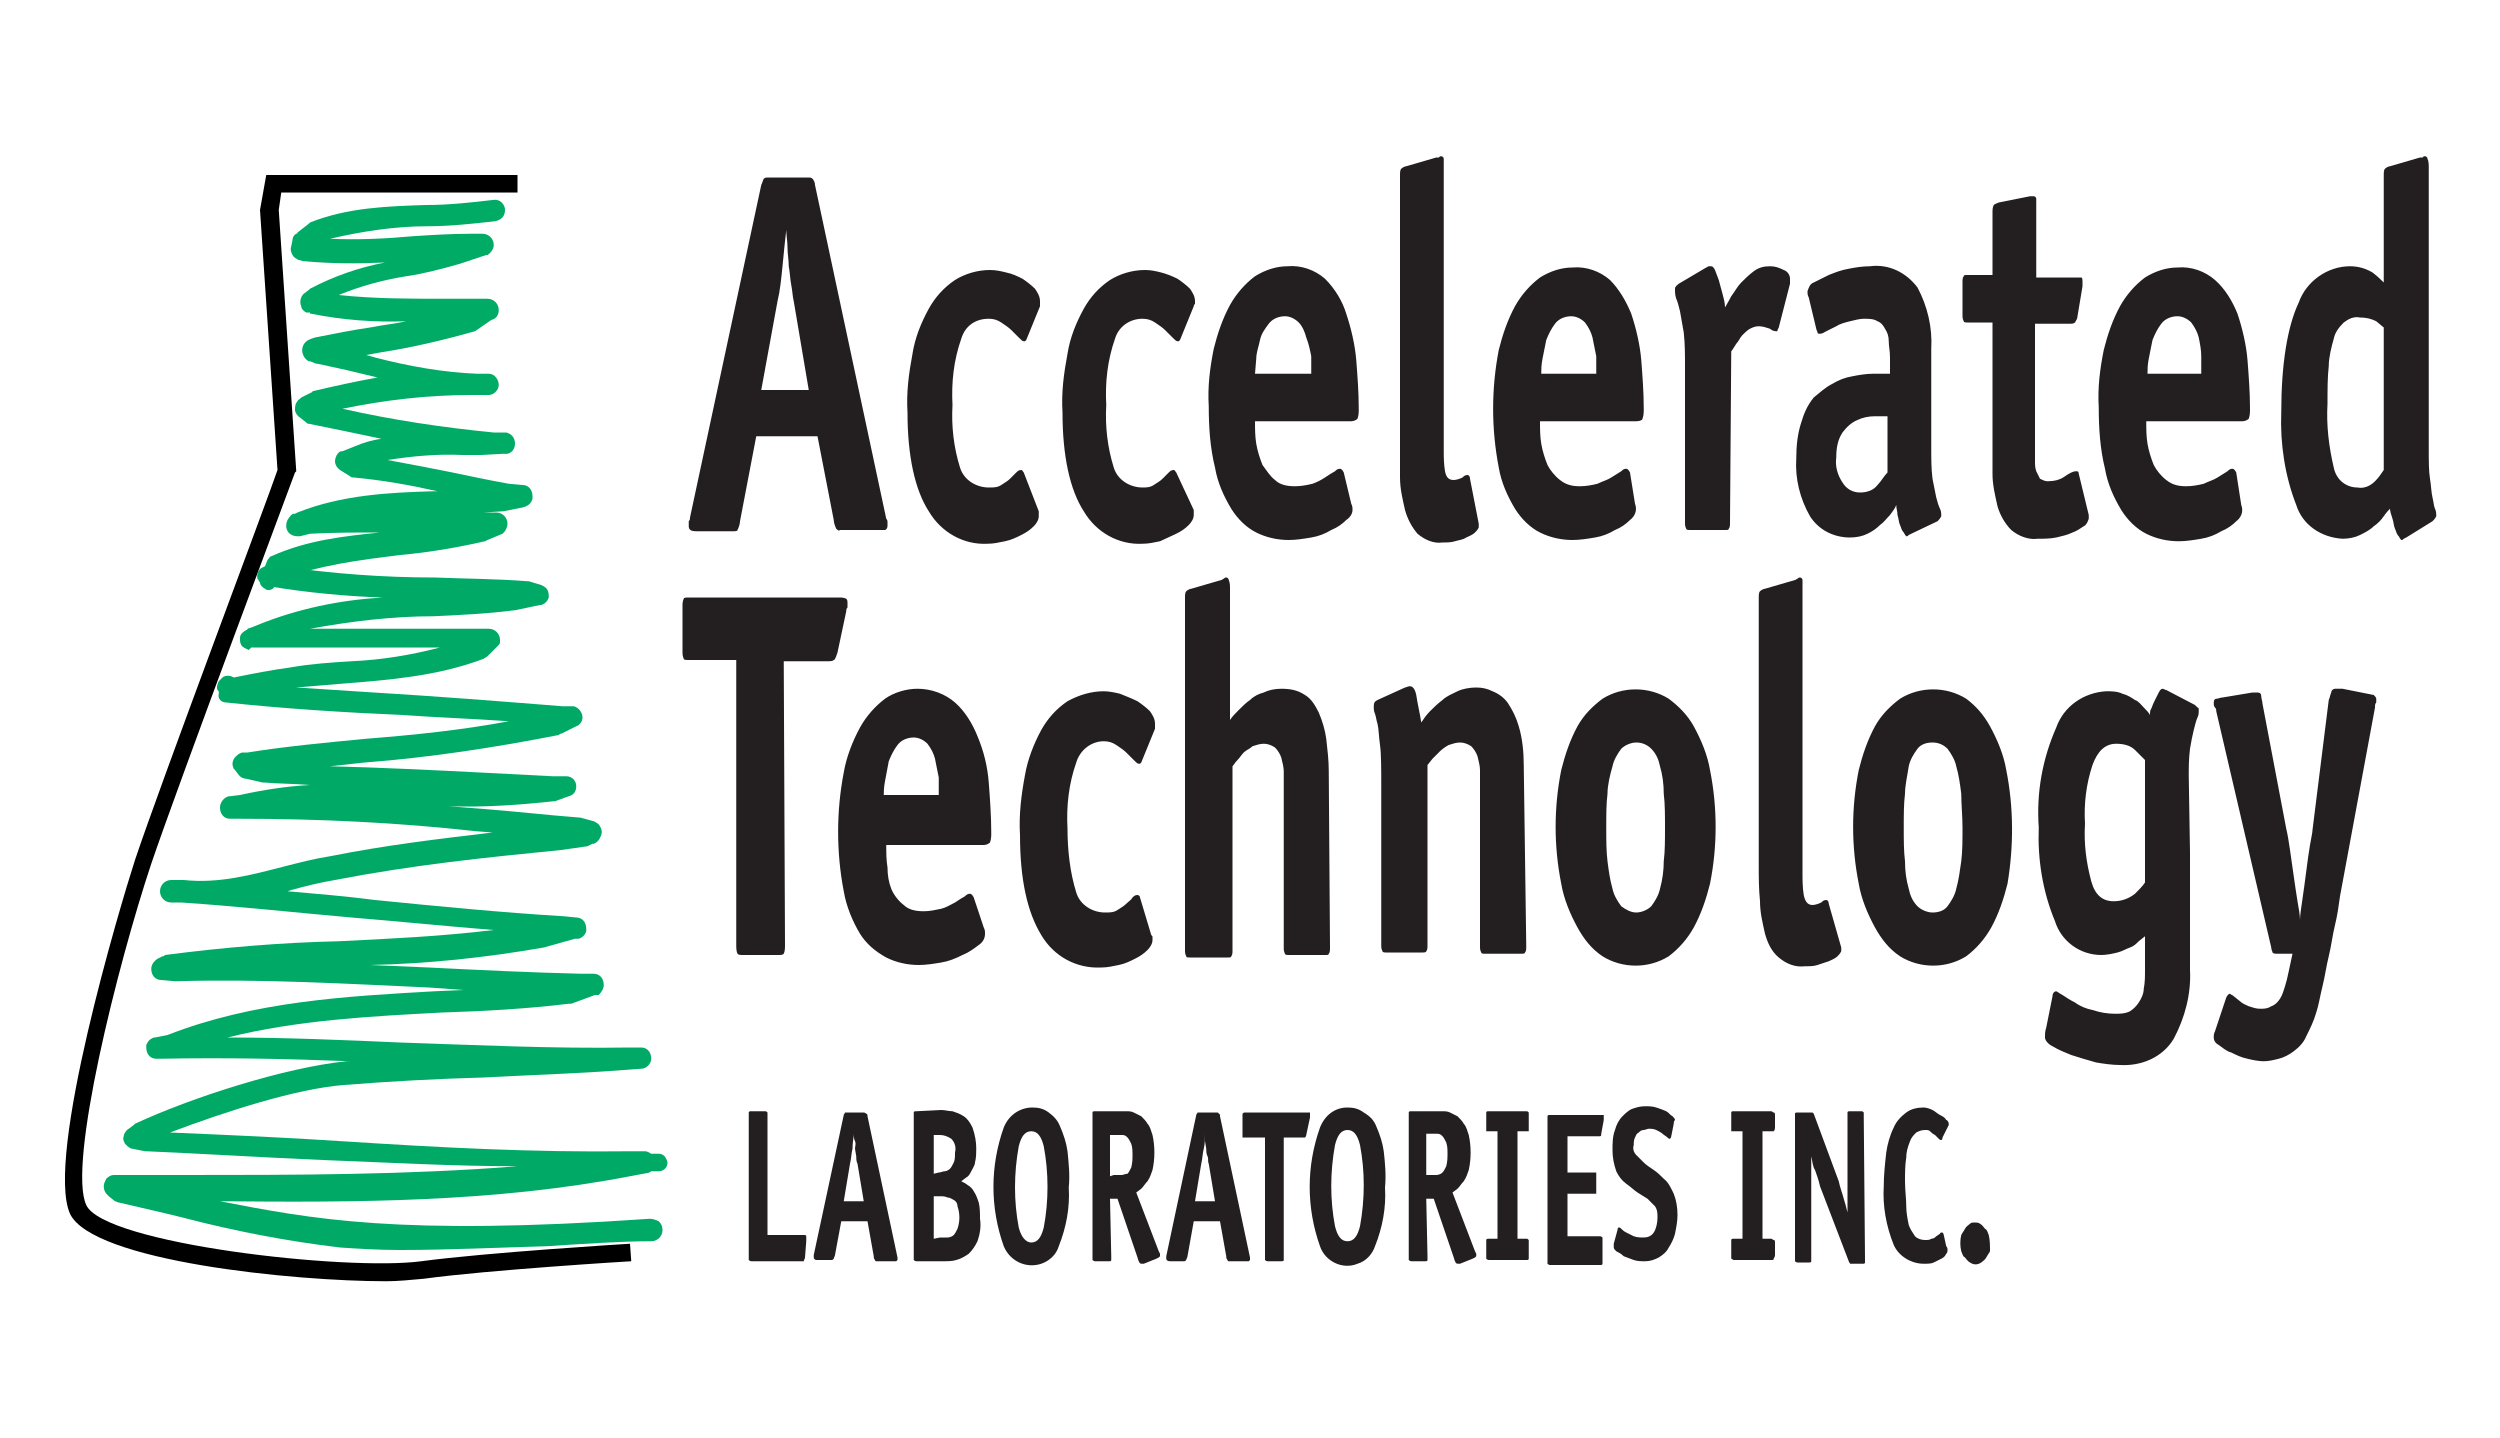
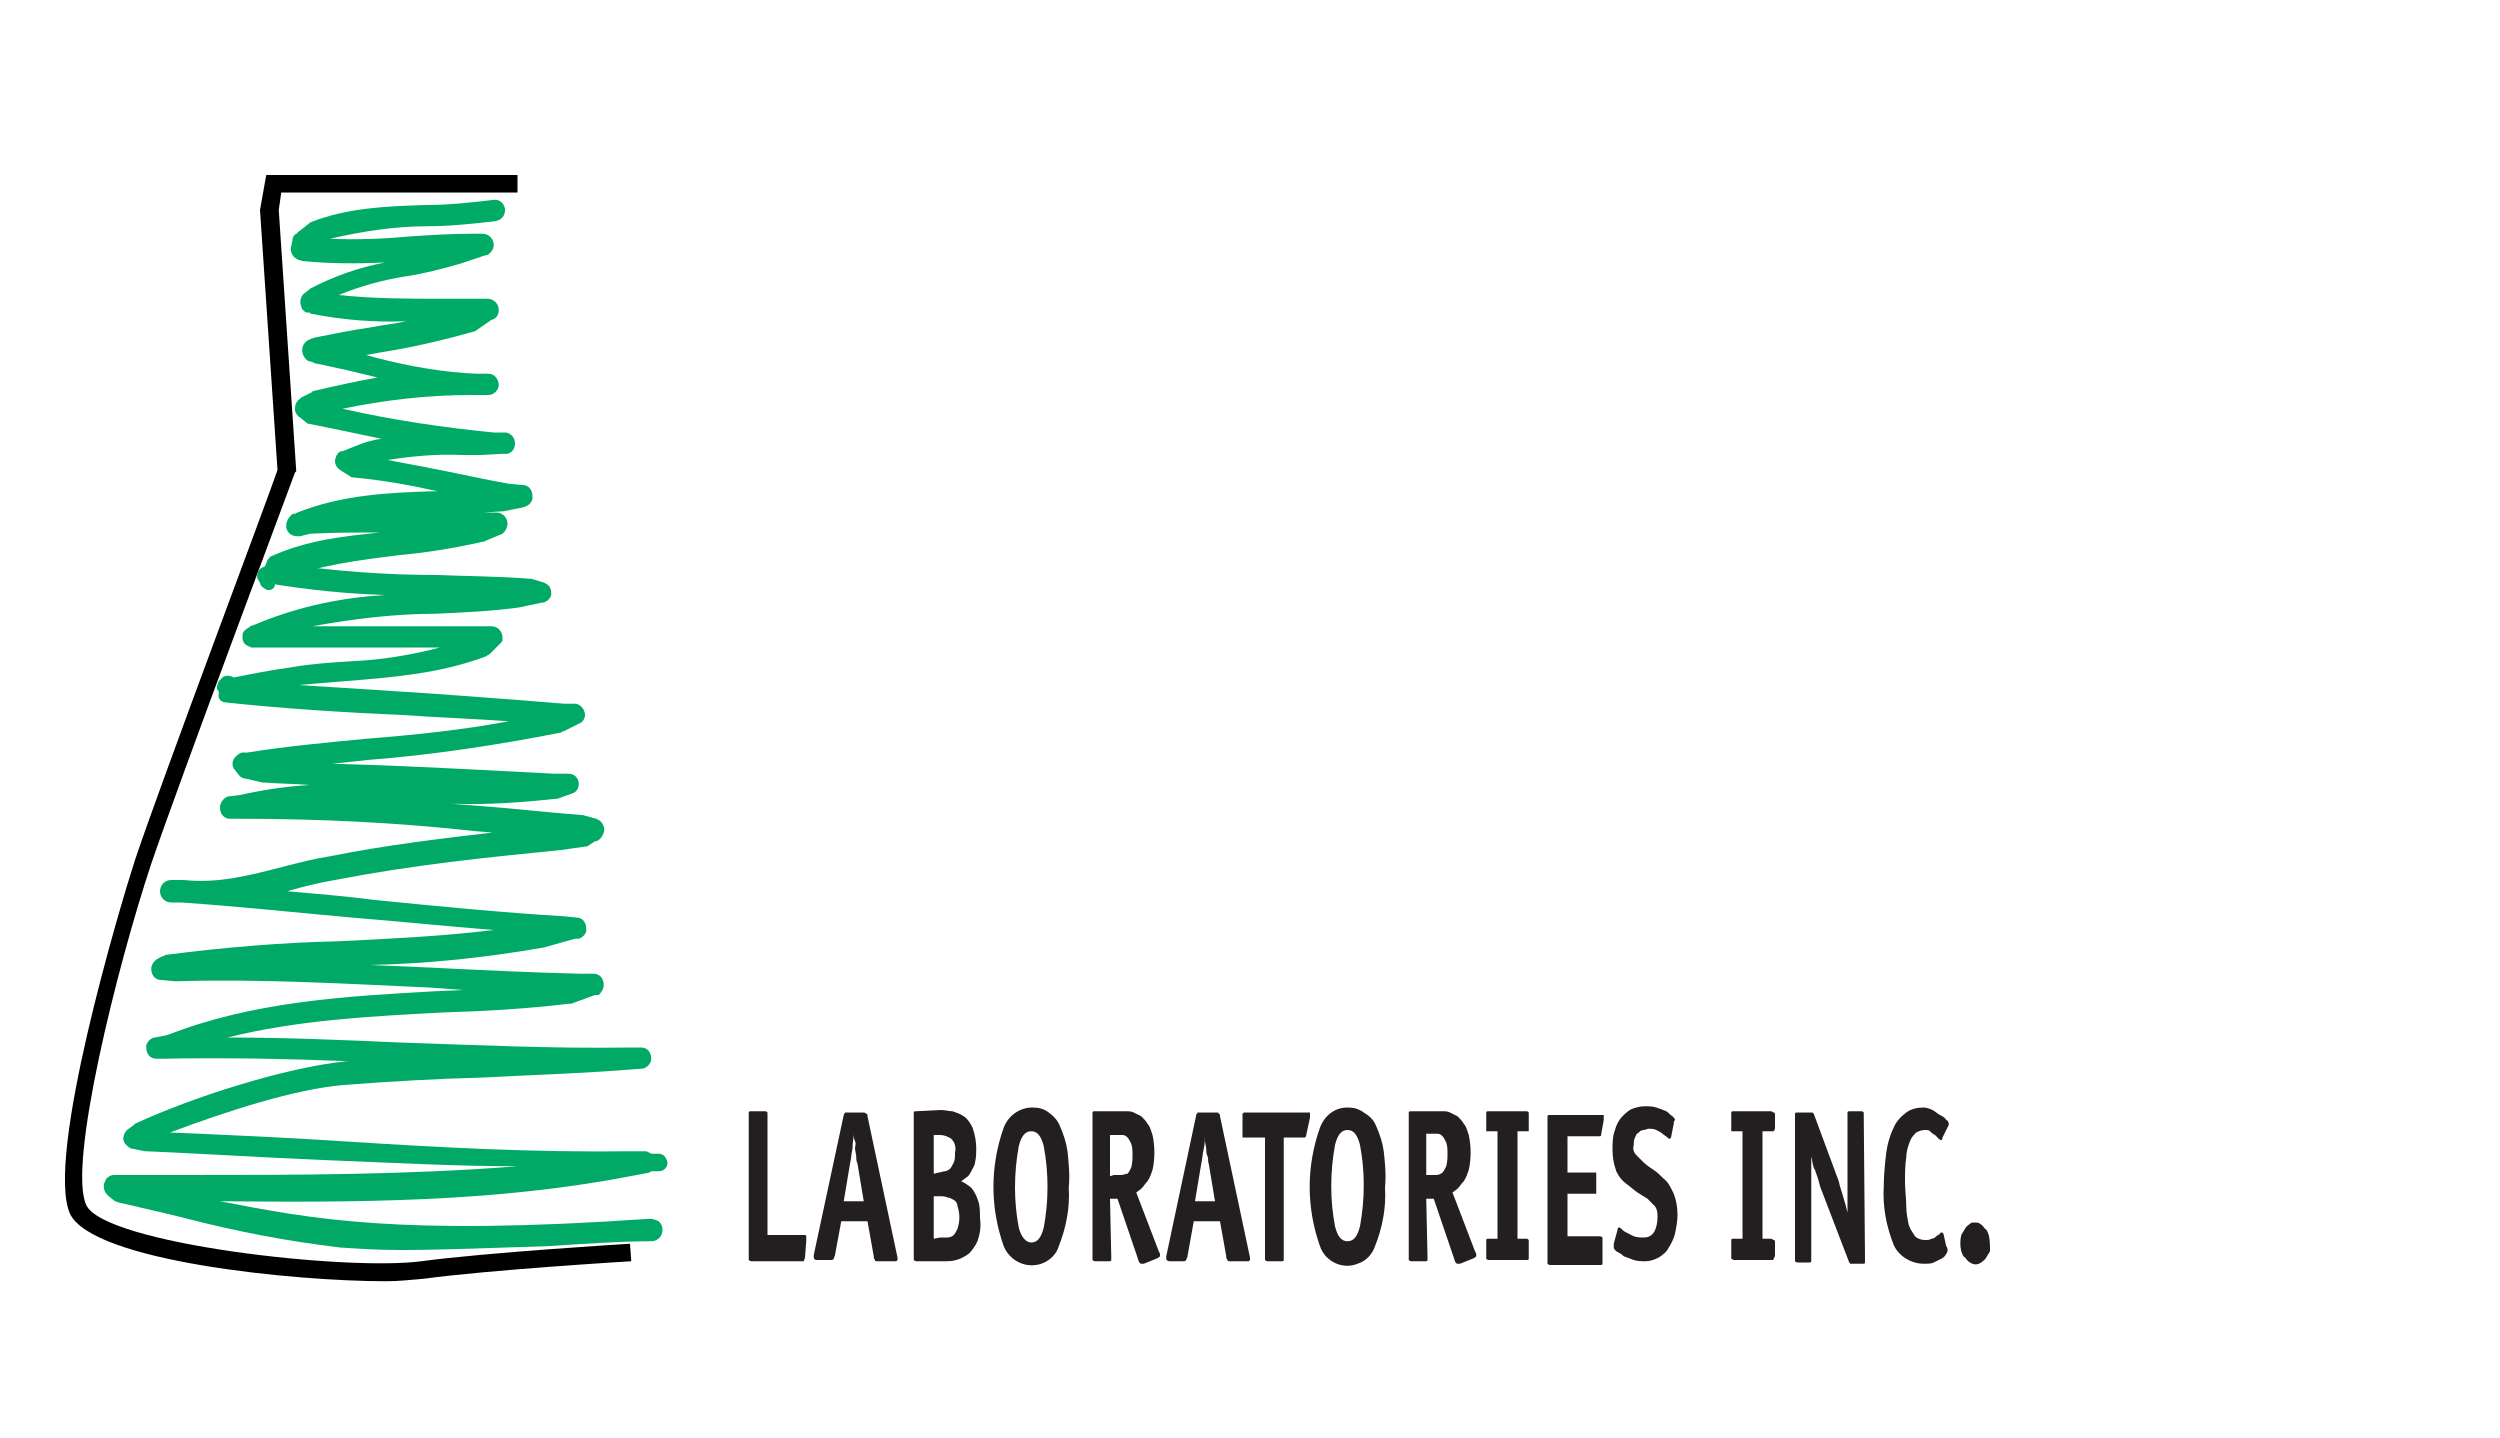
<svg xmlns="http://www.w3.org/2000/svg" version="1.1" id="Layer_1" x="0px" y="0px" viewBox="0 0 200 115" style="enable-background:new 0 0 200 115;" xml:space="preserve">
  <style type="text/css"> .st0{fill:#231F20;} .st1{fill:#00AB66;} .st2{fill:#00AA66;} </style>
  <g>
    <path d="M30.9,102.5c-7.4,0-23.5-1.6-25.3-5.4c-2-4.5,4-24.6,5.2-28.3c2-6,10.7-29.1,11.4-31.2l-1.4-20.8l0.5-2.8h20.1v1.4H22.5 l-0.2,1.4l1.4,20.9l-0.1,0.1c-0.1,0.3-9.4,25.1-11.5,31.3c-2.7,8.1-6.7,24.1-5.2,27.3c1.4,3.1,20.8,5.3,26.8,4.5 c5.2-0.7,16.6-1.4,16.7-1.4l0.1,1.4c-0.1,0-11.5,0.7-16.6,1.4C32.8,102.4,31.8,102.5,30.9,102.5" />
-     <path class="st0" d="M190.7,37.6c-0.2,0.3-0.4,0.6-0.7,0.9c-0.4,0.4-0.9,0.6-1.4,0.5c-0.9,0-1.7-0.6-1.9-1.6 c-0.4-1.7-0.6-3.4-0.5-5.1c0-1.1,0-2.2,0.1-3c0-0.7,0.2-1.5,0.4-2.2c0.1-0.5,0.4-0.9,0.8-1.3c0.4-0.3,0.8-0.5,1.3-0.4 c0.5,0,0.9,0.1,1.3,0.3l0.6,0.5V37.6z M194.6,41.7c0.1-0.1,0.2-0.2,0.3-0.4c0-0.2,0-0.4-0.1-0.6c-0.1-0.2-0.1-0.5-0.2-0.9 c-0.1-0.4-0.1-0.9-0.2-1.5c-0.1-0.6-0.1-1.4-0.1-2.4V13.4c0-0.2,0-0.5-0.1-0.7c0-0.1-0.1-0.2-0.2-0.2c-0.1,0-0.1,0-0.2,0.1h-0.2 l-2.4,0.7c-0.1,0-0.3,0.1-0.4,0.2c-0.1,0.1-0.1,0.3-0.1,0.6v8.5c-0.2-0.2-0.5-0.5-0.9-0.8c-0.5-0.3-1.1-0.5-1.8-0.5 c-1.8,0-3.5,1.2-4.1,2.9c-0.9,1.9-1.4,4.9-1.4,8.8c-0.1,2.5,0.3,5.1,1.2,7.4c0.5,1.6,2,2.6,3.7,2.7c0.5,0,1-0.1,1.4-0.3 c0.4-0.2,0.8-0.4,1.1-0.7c0.3-0.2,0.6-0.5,0.8-0.8c0.2-0.3,0.4-0.5,0.5-0.6c0,0.2,0.1,0.5,0.2,0.8s0.1,0.6,0.2,0.8 c0.1,0.2,0.1,0.4,0.3,0.6c0.1,0.2,0.2,0.3,0.2,0.3c0.1,0,0.1,0,0.2-0.1l0.2-0.1L194.6,41.7z M178.9,37.8c-0.1-0.2-0.2-0.3-0.3-0.3 c-0.2,0-0.3,0.1-0.4,0.2l-0.8,0.5c-0.3,0.2-0.7,0.3-1.1,0.5c-0.4,0.1-0.9,0.2-1.4,0.2c-0.6,0-1.1-0.1-1.6-0.5 c-0.4-0.3-0.8-0.8-1-1.2c-0.2-0.5-0.4-1.1-0.5-1.7c-0.1-0.6-0.1-1.2-0.1-1.8h7.7c0.2,0,0.4-0.1,0.5-0.2c0.1-0.3,0.1-0.5,0.1-0.8 c0-1.3-0.1-2.6-0.2-3.9c-0.1-1.2-0.4-2.5-0.8-3.7c-0.4-1-1-2-1.8-2.7c-0.8-0.7-1.9-1.1-3-1c-0.9,0-1.8,0.3-2.6,0.8 c-0.8,0.6-1.5,1.4-2,2.3c-0.6,1.1-1,2.3-1.3,3.5c-0.3,1.5-0.5,3-0.4,4.6c0,1.6,0.1,3.3,0.5,4.9c0.2,1.2,0.7,2.3,1.3,3.3 c0.5,0.8,1.2,1.5,2,1.9c0.8,0.4,1.7,0.6,2.6,0.6c0.6,0,1.2-0.1,1.8-0.2c0.6-0.1,1.1-0.3,1.6-0.6c0.5-0.2,0.9-0.5,1.2-0.8 c0.4-0.3,0.6-0.8,0.4-1.3L178.9,37.8z M171.8,29.9c0-0.3,0-0.7,0.1-1.2c0.1-0.5,0.2-1,0.3-1.5c0.2-0.5,0.4-0.9,0.7-1.3 c0.3-0.4,0.8-0.6,1.3-0.6c0.4,0,0.8,0.2,1.1,0.5c0.3,0.4,0.5,0.8,0.6,1.2c0.1,0.5,0.2,1,0.2,1.5c0,0.5,0,1,0,1.4H171.8z M166.3,37.9c0-0.2-0.1-0.2-0.2-0.2c-0.3,0-0.6,0.2-0.9,0.4c-0.4,0.3-0.9,0.4-1.4,0.4c-0.2,0-0.4-0.1-0.6-0.2 c-0.1-0.2-0.2-0.4-0.3-0.6c-0.1-0.3-0.1-0.5-0.1-0.8c0-0.3,0-0.6,0-1v-10h2.8c0.1,0,0.3,0,0.4-0.1c0.1-0.2,0.2-0.3,0.2-0.5l0.4-2.4 c0-0.1,0-0.2,0-0.3c0-0.2,0-0.4-0.1-0.4c-0.1,0-0.2,0-0.3,0h-3.3v-5.8c0-0.2,0-0.4,0-0.5c0-0.1-0.1-0.2-0.2-0.2c-0.1,0-0.2,0-0.2,0 h-0.1l-2.5,0.5c-0.2,0.1-0.3,0.1-0.4,0.2c-0.1,0.2-0.1,0.4-0.1,0.5V22h-2c-0.2,0-0.3,0-0.3,0.1c-0.1,0.1-0.1,0.3-0.1,0.4v2.7 c0,0.2,0,0.3,0.1,0.5c0,0.1,0.2,0.1,0.3,0.1h2v9.3c0,1,0,1.9,0,2.8c0,0.9,0.2,1.7,0.4,2.6c0.2,0.7,0.6,1.4,1.1,1.9 c0.6,0.5,1.4,0.8,2.1,0.7c0.5,0,1,0,1.5-0.1c0.4-0.1,0.9-0.2,1.3-0.4c0.3-0.1,0.6-0.3,0.9-0.5c0.2-0.1,0.3-0.3,0.4-0.6v-0.1 c0,0,0-0.1,0-0.2L166.3,37.9z M155,41.7c0.1-0.1,0.2-0.2,0.3-0.4c0-0.2,0-0.4-0.1-0.6c-0.1-0.2-0.2-0.5-0.3-0.9 c-0.1-0.5-0.2-1-0.3-1.5c-0.1-0.8-0.1-1.6-0.1-2.4v-8c0.1-1.7-0.3-3.4-1.1-4.9c-0.9-1.2-2.3-1.9-3.8-1.7c-0.6,0-1.2,0.1-1.7,0.2 c-0.6,0.1-1.1,0.3-1.6,0.5c-0.4,0.2-0.8,0.4-1.2,0.6c-0.3,0.1-0.4,0.4-0.5,0.7c0,0.2,0,0.3,0.1,0.5l0.6,2.5c0,0.1,0.1,0.2,0.1,0.3 c0,0.1,0.1,0.1,0.2,0.1c0.2,0,0.3-0.1,0.5-0.2l0.8-0.4c0.3-0.2,0.7-0.3,1.1-0.4c0.4-0.1,0.8-0.2,1.1-0.2c0.4,0,0.8,0,1.1,0.2 c0.3,0.1,0.5,0.4,0.6,0.6c0.2,0.3,0.3,0.6,0.3,1c0,0.4,0.1,0.8,0.1,1.3v1.3h-1.4c-0.5,0-1.1,0.1-1.6,0.2c-0.6,0.1-1.1,0.3-1.6,0.6 c-0.6,0.3-1,0.7-1.5,1.1c-0.5,0.6-0.8,1.3-1,2c-0.3,0.9-0.4,1.9-0.4,2.9c-0.1,1.6,0.3,3.2,1.1,4.6c0.7,1.1,1.9,1.7,3.2,1.7 c0.5,0,1-0.1,1.4-0.3c0.4-0.2,0.7-0.4,1-0.7c0.3-0.2,0.5-0.5,0.8-0.8c0.2-0.3,0.4-0.5,0.5-0.8c0,0.3,0.1,0.5,0.1,0.8 c0.1,0.3,0.1,0.6,0.2,0.8c0.1,0.2,0.1,0.4,0.3,0.6c0.1,0.2,0.2,0.3,0.2,0.3c0.1,0,0.1,0,0.2-0.1l0.2-0.1L155,41.7z M151,37.8 c-0.3,0.3-0.5,0.7-0.8,1c-0.3,0.4-0.8,0.6-1.4,0.6c-0.6,0-1.1-0.3-1.4-0.8c-0.4-0.6-0.6-1.3-0.5-2c0-0.7,0.1-1.4,0.5-2 c0.3-0.4,0.7-0.8,1.2-1c0.4-0.2,0.9-0.3,1.4-0.3h1V37.8z M138.5,28.1c0.1-0.1,0.2-0.3,0.4-0.6c0.2-0.2,0.3-0.5,0.5-0.7 c0.2-0.2,0.4-0.4,0.6-0.5c0.2-0.1,0.4-0.2,0.7-0.2c0.3,0,0.6,0.1,0.9,0.2c0.1,0.1,0.3,0.2,0.5,0.2c0.1,0,0.1,0,0.1-0.1l0.1-0.2 l0.9-3.5c0-0.1,0-0.3,0-0.4c0-0.3-0.2-0.6-0.5-0.7c-0.4-0.2-0.7-0.3-1.1-0.3c-0.5,0-0.9,0.1-1.3,0.4c-0.4,0.3-0.7,0.6-1,0.9 c-0.3,0.3-0.5,0.7-0.8,1.1c-0.2,0.4-0.4,0.7-0.5,0.9c0-0.4-0.1-0.7-0.2-1.1c-0.1-0.4-0.2-0.7-0.3-1.1c-0.1-0.3-0.2-0.5-0.3-0.8 c-0.1-0.2-0.2-0.3-0.3-0.3c-0.1,0-0.1,0-0.2,0c-0.1,0-0.1,0.1-0.2,0.1l-2.2,1.3c-0.1,0.1-0.3,0.2-0.3,0.4c0,0.3,0,0.5,0.1,0.8 c0.1,0.2,0.2,0.6,0.3,1c0.1,0.6,0.2,1.1,0.3,1.7c0.1,0.9,0.1,1.8,0.1,2.7v12.5c0,0.2,0,0.3,0.1,0.5c0,0.1,0.2,0.1,0.3,0.1h2.8 c0.2,0,0.3,0,0.3-0.1c0.1-0.1,0.1-0.3,0.1-0.5L138.5,28.1z M130.4,37.8c-0.1-0.2-0.2-0.3-0.3-0.3c-0.2,0-0.3,0.1-0.4,0.2l-0.8,0.5 c-0.3,0.2-0.7,0.3-1.1,0.5c-0.4,0.1-0.9,0.2-1.4,0.2c-0.6,0-1.1-0.1-1.6-0.5c-0.4-0.3-0.8-0.8-1-1.2c-0.2-0.5-0.4-1.1-0.5-1.7 c-0.1-0.6-0.1-1.2-0.1-1.8h7.7c0.3,0,0.5-0.1,0.5-0.2c0.1-0.3,0.1-0.5,0.1-0.8c0-1.3-0.1-2.6-0.2-3.9c-0.1-1.2-0.4-2.5-0.8-3.7 c-0.4-1-1-2-1.7-2.7c-0.8-0.7-1.9-1.1-3-1c-0.9,0-1.8,0.3-2.6,0.8c-0.8,0.6-1.5,1.4-2,2.3c-0.6,1.1-1,2.3-1.3,3.5 c-0.6,3.1-0.6,6.3,0,9.4c0.2,1.2,0.7,2.3,1.3,3.3c0.5,0.8,1.2,1.5,2,1.9c0.8,0.4,1.7,0.6,2.6,0.6c0.6,0,1.2-0.1,1.8-0.2 c0.6-0.1,1.1-0.3,1.6-0.6c0.5-0.2,0.9-0.5,1.2-0.8c0.4-0.3,0.6-0.8,0.4-1.3L130.4,37.8z M123.3,29.9c0-0.3,0-0.7,0.1-1.2 c0.1-0.5,0.2-1,0.3-1.5c0.2-0.5,0.4-0.9,0.7-1.3c0.3-0.4,0.8-0.6,1.3-0.6c0.4,0,0.8,0.2,1.1,0.5c0.3,0.4,0.5,0.8,0.6,1.2 c0.1,0.5,0.2,1,0.3,1.5c0,0.5,0,1,0,1.4H123.3z M117.6,38.3c0-0.2-0.1-0.3-0.2-0.3c-0.2,0-0.3,0.1-0.4,0.2 c-0.2,0.1-0.5,0.2-0.7,0.2c-0.4,0-0.6-0.2-0.7-0.7c-0.1-0.6-0.1-1.2-0.1-1.7V13.4c0-0.2,0-0.5,0-0.7c0-0.1-0.1-0.2-0.2-0.2 c0,0,0,0,0,0c-0.1,0-0.1,0-0.2,0.1c-0.1,0-0.1,0-0.2,0l-2.4,0.7c-0.1,0-0.3,0.1-0.4,0.2c-0.1,0.1-0.1,0.3-0.1,0.6v21.2 c0,1,0,1.9,0,2.9c0,0.9,0.2,1.7,0.4,2.6c0.2,0.7,0.5,1.3,1,1.9c0.6,0.5,1.3,0.8,2,0.7c0.3,0,0.7,0,1-0.1c0.3-0.1,0.6-0.1,0.9-0.3 c0.2-0.1,0.5-0.2,0.7-0.4c0.1-0.1,0.2-0.2,0.3-0.4v-0.1c0-0.1,0-0.1,0-0.2L117.6,38.3z M107.5,37.8c-0.1-0.2-0.2-0.3-0.3-0.3 c-0.2,0-0.3,0.1-0.4,0.2c-0.2,0.1-0.5,0.3-0.8,0.5c-0.3,0.2-0.7,0.4-1,0.5c-0.4,0.1-0.9,0.2-1.4,0.2c-0.6,0-1.2-0.1-1.6-0.5 c-0.4-0.3-0.7-0.8-1-1.2c-0.2-0.5-0.4-1.1-0.5-1.7c-0.1-0.6-0.1-1.2-0.1-1.8h7.7c0.2,0,0.4-0.1,0.5-0.2c0.1-0.3,0.1-0.5,0.1-0.8 c0-1.3-0.1-2.6-0.2-3.9c-0.1-1.2-0.4-2.5-0.8-3.7c-0.3-1-0.9-2-1.7-2.8c-0.8-0.7-1.9-1.1-3-1c-0.9,0-1.8,0.3-2.6,0.8 c-0.8,0.6-1.5,1.4-2,2.3c-0.6,1.1-1,2.3-1.3,3.5c-0.3,1.5-0.5,3-0.4,4.6c0,1.6,0.1,3.3,0.5,4.9c0.2,1.2,0.7,2.3,1.3,3.3 c0.5,0.8,1.2,1.5,2,1.9c0.8,0.4,1.7,0.6,2.6,0.6c0.6,0,1.2-0.1,1.8-0.2c0.6-0.1,1.1-0.3,1.6-0.6c0.5-0.2,0.9-0.5,1.2-0.8 c0.3-0.2,0.5-0.5,0.5-0.8c0-0.2,0-0.3-0.1-0.5L107.5,37.8z M100.4,29.9l0.1-1.2c0-0.5,0.2-1,0.3-1.5c0.1-0.5,0.4-0.9,0.7-1.3 c0.3-0.4,0.8-0.6,1.3-0.6c0.4,0,0.8,0.2,1.1,0.5c0.3,0.3,0.5,0.8,0.6,1.2c0.2,0.5,0.3,1,0.4,1.5c0,0.5,0,1,0,1.4L100.4,29.9z M94.1,37.8c-0.1-0.1-0.1-0.2-0.2-0.2c-0.2,0-0.3,0.1-0.4,0.2L93,38.3c-0.2,0.2-0.4,0.3-0.7,0.5C92,39,91.7,39,91.4,39 c-1,0-2-0.6-2.3-1.6c-0.5-1.6-0.7-3.3-0.6-5c-0.1-1.8,0.1-3.6,0.7-5.3c0.3-1,1.2-1.6,2.2-1.6c0.4,0,0.7,0.1,1,0.3 c0.3,0.2,0.6,0.4,0.8,0.6c0.2,0.2,0.4,0.4,0.6,0.6s0.3,0.3,0.4,0.3h0.1l0.1-0.1l1.1-2.7c0,0,0-0.1,0.1-0.2c0-0.1,0-0.1,0-0.2 c0-0.4-0.2-0.7-0.4-1c-0.3-0.3-0.7-0.6-1-0.8c-0.4-0.2-0.9-0.4-1.3-0.5c-0.4-0.1-0.8-0.2-1.3-0.2c-1,0-2,0.3-2.8,0.8 c-0.9,0.6-1.6,1.4-2.1,2.3c-0.6,1.1-1.1,2.3-1.3,3.6c-0.3,1.6-0.5,3.1-0.4,4.7c0,3.5,0.6,6.2,1.7,7.9c1,1.7,2.8,2.7,4.7,2.6 c0.5,0,0.9-0.1,1.4-0.2c0.4-0.2,0.9-0.4,1.3-0.6c0.4-0.2,0.7-0.4,1-0.7c0.2-0.2,0.4-0.5,0.4-0.8c0-0.1,0-0.1,0-0.2v-0.2L94.1,37.8z M81.9,37.8c-0.1-0.1-0.1-0.2-0.2-0.2c-0.2,0-0.3,0.1-0.4,0.2l-0.5,0.5c-0.2,0.2-0.4,0.3-0.7,0.5c-0.3,0.2-0.6,0.2-1,0.2 c-1,0-2-0.6-2.3-1.6c-0.5-1.6-0.7-3.3-0.6-5c-0.1-1.8,0.1-3.6,0.7-5.3c0.3-1,1.1-1.6,2.2-1.6c0.4,0,0.7,0.1,1,0.3 c0.3,0.2,0.6,0.4,0.8,0.6c0.2,0.2,0.4,0.4,0.6,0.6s0.3,0.3,0.4,0.3h0.1l0.1-0.1l1.1-2.7c0,0,0-0.1,0-0.2c0-0.1,0-0.1,0-0.2 c0-0.4-0.2-0.7-0.4-1c-0.3-0.3-0.7-0.6-1-0.8c-0.4-0.2-0.8-0.4-1.3-0.5c-0.4-0.1-0.8-0.2-1.3-0.2c-1,0-2,0.3-2.8,0.8 c-0.9,0.6-1.6,1.4-2.1,2.3c-0.6,1.1-1.1,2.3-1.3,3.6c-0.3,1.6-0.5,3.1-0.4,4.7c0,3.5,0.6,6.2,1.7,7.9c1,1.7,2.8,2.7,4.7,2.6 c0.5,0,0.9-0.1,1.4-0.2c0.5-0.1,0.9-0.3,1.3-0.5c0.4-0.2,0.7-0.4,1-0.7c0.2-0.2,0.4-0.5,0.4-0.8c0-0.1,0-0.1,0-0.2 c0-0.1,0-0.1,0-0.2L81.9,37.8z M64.7,31.2h-3.8l1.3-7.1c0.2-0.8,0.3-1.8,0.4-2.8s0.2-2.1,0.3-2.9h0c0,0.4,0.1,0.9,0.1,1.4 c0,0.5,0.1,1,0.1,1.5c0.1,0.5,0.1,1,0.2,1.5c0.1,0.5,0.1,0.9,0.2,1.3L64.7,31.2z M60.5,34.9h4.9l1.3,6.7c0,0.2,0.1,0.5,0.2,0.7 c0.1,0.1,0.2,0.2,0.3,0.1h3.2c0.1,0,0.3,0,0.4,0c0.1,0,0.2-0.2,0.2-0.3c0-0.1,0-0.2,0-0.3c0-0.1,0-0.2-0.1-0.3l-5.7-26.7 c0-0.2-0.1-0.4-0.2-0.5c-0.1-0.1-0.2-0.1-0.4-0.1h-3c-0.3,0-0.4,0-0.5,0.1c-0.1,0.2-0.1,0.3-0.2,0.5l-5.7,26.6c0,0.1,0,0.2-0.1,0.3 c0,0.1,0,0.3,0,0.4c0,0.3,0.2,0.4,0.6,0.4h2.9c0.2,0,0.4,0,0.4-0.1c0.1-0.2,0.2-0.5,0.2-0.7L60.5,34.9z" />
-     <path class="st0" d="M185,66.4c0,0.2-0.1,0.6-0.2,1.2s-0.2,1.3-0.3,2.1c-0.1,0.8-0.2,1.5-0.3,2.2c-0.1,0.7-0.2,1.3-0.2,1.7l0,0 c0-0.4-0.1-0.9-0.2-1.5s-0.2-1.3-0.3-2c-0.1-0.7-0.2-1.4-0.3-2.1c-0.1-0.7-0.2-1.3-0.3-1.7L181,56.3c0-0.2-0.1-0.4-0.1-0.6 c0-0.2-0.1-0.3-0.3-0.3h-0.2h-0.2l-2.4,0.4c-0.2,0-0.3,0.1-0.5,0.1c-0.1,0-0.2,0.1-0.2,0.3s0,0.3,0.1,0.4c0.1,0.1,0.1,0.2,0.1,0.3 l4.4,18.9c0,0.2,0.1,0.3,0.1,0.4c0.1,0.1,0.2,0.1,0.4,0.1h1.2l-0.3,1.4c-0.1,0.5-0.2,0.9-0.3,1.2c-0.1,0.3-0.2,0.7-0.4,1 c-0.2,0.3-0.4,0.5-0.7,0.6c-0.3,0.2-0.6,0.2-0.9,0.2c-0.3,0-0.6-0.1-0.9-0.2c-0.2-0.1-0.5-0.2-0.7-0.4l-0.5-0.4 c-0.1-0.1-0.2-0.1-0.3-0.2c-0.1,0-0.2,0.1-0.3,0.3l-0.9,2.7c-0.1,0.2-0.1,0.3-0.1,0.5c0,0.3,0.2,0.5,0.4,0.6c0.3,0.2,0.6,0.5,1,0.6 c0.4,0.2,0.8,0.4,1.3,0.5c0.4,0.1,0.9,0.2,1.3,0.2c0.4,0,0.8-0.1,1.2-0.2c0.4-0.1,0.8-0.3,1.2-0.6c0.4-0.3,0.8-0.7,1-1.2 c0.3-0.6,0.6-1.2,0.8-1.9c0.2-0.6,0.3-1.3,0.5-2.1c0.2-0.8,0.3-1.6,0.5-2.4s0.3-1.7,0.5-2.5s0.3-1.6,0.4-2.3l2.8-15.1 c0-0.2,0-0.3,0.1-0.4c0-0.1,0-0.2,0-0.3c0-0.1-0.1-0.2-0.2-0.3l-0.5-0.1l-2-0.4h-0.3h-0.3c-0.1,0-0.3,0.1-0.3,0.3 c-0.1,0.2-0.1,0.4-0.2,0.6L185,66.4z M175.1,62.1c0-0.7,0-1.4,0.1-2.2c0.1-0.6,0.2-1.1,0.3-1.5c0.1-0.4,0.2-0.8,0.3-1 c0.1-0.2,0.1-0.4,0.1-0.6c0-0.1,0-0.2-0.1-0.2l-0.2-0.2l-2.3-1.2c-0.1,0-0.2-0.1-0.3-0.1c-0.1,0-0.2,0.1-0.3,0.3 c-0.1,0.2-0.2,0.4-0.3,0.6c-0.1,0.2-0.2,0.4-0.3,0.7c-0.1,0.1-0.1,0.3-0.1,0.5c-0.1-0.2-0.3-0.4-0.5-0.6c-0.2-0.2-0.4-0.5-0.7-0.6 c-0.3-0.2-0.6-0.4-1-0.5c-0.4-0.2-0.9-0.2-1.3-0.2c-1.8,0.1-3.4,1.2-4,2.9c-1.1,2.5-1.6,5.2-1.4,8c-0.1,2.5,0.3,5.1,1.3,7.5 c0.5,1.6,2,2.7,3.7,2.7c0.4,0,0.9-0.1,1.3-0.2c0.4-0.1,0.7-0.3,1-0.4c0.3-0.1,0.5-0.3,0.7-0.5l0.5-0.4c0,0.1,0,0.4,0,0.9 s0,1.1,0,1.8c0,0.5,0,1-0.1,1.5c0,0.4-0.2,0.8-0.4,1.1c-0.2,0.3-0.4,0.5-0.7,0.7c-0.4,0.2-0.8,0.2-1.2,0.2c-0.6,0-1.2-0.1-1.8-0.3 c-0.5-0.1-1-0.3-1.4-0.6c-0.4-0.2-0.7-0.4-1-0.6c-0.2-0.1-0.3-0.2-0.5-0.3c-0.1,0-0.3,0.1-0.3,0.4l-0.5,2.5 c-0.1,0.3-0.1,0.5-0.1,0.8c0,0.2,0.2,0.5,0.6,0.7c0.5,0.3,1,0.5,1.5,0.7c0.6,0.2,1.3,0.4,2,0.6c0.6,0.1,1.3,0.2,1.9,0.2 c1.7,0.1,3.4-0.6,4.3-2.1c0.9-1.7,1.4-3.6,1.3-5.5c0-0.6,0-1.3,0-2.1c0-0.8,0-1.6,0-2.5c0-0.9,0-1.7,0-2.5s0-1.6,0-2.3L175.1,62.1z M171.6,70.6c-0.2,0.3-0.5,0.6-0.8,0.9c-0.5,0.4-1.1,0.6-1.7,0.6c-0.9,0-1.5-0.5-1.8-1.6c-0.4-1.5-0.6-3-0.5-4.6 c-0.1-1.6,0.1-3.2,0.6-4.7c0.4-1.1,1-1.7,1.9-1.7c0.5,0,1.1,0.1,1.5,0.5c0.3,0.3,0.6,0.6,0.8,0.8V70.6z M153.4,72.5 c-0.4-0.4-0.6-0.9-0.7-1.4c-0.2-0.7-0.3-1.4-0.3-2.2c-0.1-0.8-0.1-1.7-0.1-2.7c0-1,0-1.9,0.1-2.7c0-0.7,0.2-1.5,0.3-2.2 c0.1-0.5,0.4-1,0.7-1.4c0.3-0.4,0.8-0.5,1.2-0.5c0.5,0,0.9,0.2,1.2,0.5c0.3,0.4,0.6,0.9,0.7,1.4c0.2,0.7,0.3,1.4,0.4,2.2 c0,0.8,0.1,1.8,0.1,2.7c0,1,0,1.9-0.1,2.7c-0.1,0.7-0.2,1.5-0.4,2.2c-0.1,0.5-0.4,1-0.7,1.4c-0.3,0.4-0.8,0.5-1.2,0.5 C154.2,73,153.7,72.8,153.4,72.5 M160.5,61.6c-0.2-1.2-0.7-2.4-1.3-3.5c-0.5-0.9-1.1-1.6-1.9-2.2c-1.6-1-3.7-1-5.3,0 c-0.8,0.6-1.5,1.3-2,2.2c-0.6,1.1-1,2.3-1.3,3.5c-0.6,3-0.6,6.1,0,9.1c0.2,1.2,0.7,2.4,1.3,3.5c0.5,0.9,1.1,1.7,2,2.3 c1.6,1,3.7,1,5.3,0c0.8-0.6,1.5-1.4,2-2.3c0.6-1.1,1-2.3,1.3-3.5C161.1,67.7,161.1,64.6,160.5,61.6 M146.3,72.3 c0-0.2-0.1-0.3-0.2-0.3c-0.2,0-0.3,0.1-0.4,0.2c-0.2,0.1-0.5,0.2-0.7,0.2c-0.4,0-0.6-0.3-0.7-0.8c-0.1-0.6-0.1-1.2-0.1-1.8V47.1 c0-0.2,0-0.5,0-0.7c0-0.1-0.1-0.2-0.2-0.2c-0.1,0-0.1,0-0.2,0.1c-0.1,0-0.1,0.1-0.2,0.1l-2.4,0.7c-0.1,0-0.3,0.1-0.4,0.2 c-0.1,0.1-0.1,0.3-0.1,0.6v21.3c0,1,0,1.9,0.1,2.9c0,0.9,0.2,1.7,0.4,2.6c0.2,0.7,0.5,1.4,1.1,1.9c0.6,0.5,1.3,0.8,2.1,0.7 c0.4,0,0.7,0,1-0.1c0.3-0.1,0.6-0.2,0.9-0.3c0.2-0.1,0.5-0.2,0.7-0.4c0.1-0.1,0.2-0.2,0.3-0.4v-0.1c0-0.1,0-0.1,0-0.2L146.3,72.3z M129.7,72.5c-0.3-0.4-0.6-0.9-0.7-1.4c-0.2-0.7-0.3-1.4-0.4-2.2c-0.1-0.8-0.1-1.7-0.1-2.7s0-1.9,0.1-2.7c0-0.7,0.2-1.5,0.4-2.2 c0.1-0.5,0.4-1,0.7-1.4c0.3-0.3,0.8-0.5,1.2-0.5c0.5,0,0.9,0.2,1.2,0.5c0.4,0.4,0.6,0.9,0.7,1.4c0.2,0.7,0.3,1.4,0.3,2.2 c0.1,0.8,0.1,1.8,0.1,2.7c0,1,0,1.9-0.1,2.7c0,0.7-0.1,1.5-0.3,2.2c-0.1,0.5-0.4,1-0.7,1.4c-0.3,0.3-0.8,0.5-1.2,0.5 C130.5,73,130.1,72.8,129.7,72.5 M136.8,61.6c-0.2-1.2-0.7-2.4-1.3-3.5c-0.5-0.9-1.2-1.6-2-2.2c-1.6-1-3.7-1-5.3,0 c-0.8,0.6-1.5,1.3-2,2.2c-0.6,1.1-1,2.3-1.3,3.5c-0.6,3-0.6,6.1,0,9.1c0.2,1.2,0.7,2.4,1.3,3.5c0.5,0.9,1.1,1.7,2,2.3 c1.6,1,3.7,1,5.3,0c0.8-0.6,1.5-1.4,2-2.3c0.6-1.1,1-2.3,1.3-3.5C137.4,67.7,137.4,64.6,136.8,61.6 M121.9,61.2 c0-1-0.1-2.1-0.4-3.1c-0.2-0.7-0.5-1.3-0.9-1.9c-0.3-0.4-0.7-0.7-1.2-0.9c-0.4-0.2-0.8-0.3-1.3-0.3c-0.5,0-1.1,0.1-1.5,0.3 c-0.4,0.2-0.9,0.4-1.2,0.7c-0.4,0.3-0.7,0.6-1,0.9c-0.3,0.3-0.5,0.6-0.7,0.9c-0.1-0.7-0.3-1.5-0.4-2.2c-0.1-0.5-0.3-0.7-0.5-0.7 c-0.2,0-0.3,0.1-0.4,0.1l-2.2,1c-0.2,0.1-0.3,0.2-0.3,0.5c0,0.2,0,0.4,0.1,0.6c0.1,0.3,0.1,0.5,0.2,0.8c0.1,0.4,0.1,1,0.2,1.7 s0.1,1.9,0.1,3.4v12.6c0,0.2,0,0.3,0.1,0.5c0,0.1,0.2,0.1,0.3,0.1h2.9c0.1,0,0.3,0,0.3-0.1c0.1-0.1,0.1-0.3,0.1-0.5V61.2l0.4-0.5 c0.2-0.2,0.4-0.4,0.6-0.6c0.2-0.2,0.5-0.4,0.7-0.5c0.3-0.1,0.6-0.2,0.9-0.2c0.3,0,0.6,0.1,0.9,0.3c0.2,0.2,0.4,0.5,0.5,0.8 c0.1,0.4,0.2,0.8,0.2,1.1c0,0.4,0,0.8,0,1.2v12.9c0,0.2,0,0.3,0.1,0.5c0,0.1,0.2,0.1,0.3,0.1h2.9c0.1,0,0.3,0,0.3-0.1 c0.1-0.1,0.1-0.3,0.1-0.5L121.9,61.2z M106.3,61.7c0-0.9-0.1-1.7-0.2-2.6c-0.1-0.7-0.3-1.4-0.6-2.1c-0.3-0.6-0.6-1.1-1.1-1.4 c-0.6-0.4-1.2-0.5-1.9-0.5c-0.5,0-1,0.1-1.4,0.3c-0.4,0.1-0.8,0.3-1.1,0.6c-0.3,0.2-0.6,0.5-0.9,0.8c-0.3,0.3-0.5,0.5-0.7,0.8V47.1 c0-0.2,0-0.5-0.1-0.7c0-0.1-0.1-0.2-0.2-0.2c-0.1,0-0.1,0-0.2,0.1c-0.1,0-0.1,0.1-0.2,0.1l-2.4,0.7c-0.1,0-0.3,0.1-0.4,0.2 c-0.1,0.1-0.1,0.3-0.1,0.6v28.1c0,0.2,0,0.3,0.1,0.5c0,0.1,0.1,0.1,0.3,0.1h3c0.2,0,0.3,0,0.3-0.1c0.1-0.1,0.1-0.3,0.1-0.5V61.3 c0.1-0.1,0.2-0.3,0.4-0.5c0.2-0.2,0.3-0.4,0.5-0.6c0.2-0.2,0.5-0.3,0.7-0.5c0.3-0.1,0.6-0.2,0.9-0.2c0.3,0,0.6,0.1,0.9,0.3 c0.2,0.2,0.4,0.5,0.5,0.8c0.1,0.4,0.2,0.8,0.2,1.1c0,0.4,0,0.8,0,1.2v12.9c0,0.2,0,0.3,0.1,0.5c0,0.1,0.2,0.1,0.3,0.1h2.9 c0.2,0,0.3,0,0.3-0.1c0.1-0.1,0.1-0.3,0.1-0.5L106.3,61.7z M91.2,71.8c0-0.1-0.1-0.2-0.2-0.2c-0.2,0-0.3,0.1-0.4,0.2 c-0.1,0.2-0.3,0.3-0.5,0.5c-0.2,0.2-0.4,0.3-0.7,0.5c-0.3,0.2-0.6,0.2-1,0.2c-1,0-2-0.6-2.3-1.6c-0.5-1.6-0.7-3.4-0.7-5.1 c-0.1-1.8,0.1-3.6,0.7-5.3c0.3-1,1.2-1.7,2.2-1.7c0.4,0,0.7,0.1,1,0.3c0.3,0.2,0.6,0.4,0.8,0.6c0.2,0.2,0.4,0.4,0.6,0.6 c0.2,0.2,0.3,0.3,0.4,0.3h0.1l0.1-0.1l1.1-2.7c0,0,0-0.1,0-0.2c0-0.1,0-0.1,0-0.2c0-0.4-0.2-0.7-0.4-1c-0.3-0.3-0.7-0.6-1-0.8 c-0.4-0.2-0.9-0.4-1.4-0.6c-0.4-0.1-0.9-0.2-1.3-0.2c-1,0-2,0.3-2.9,0.8c-0.9,0.6-1.6,1.4-2.1,2.3c-0.6,1.1-1.1,2.4-1.3,3.6 c-0.3,1.6-0.5,3.2-0.4,4.8c0,3.6,0.6,6.2,1.7,8c1,1.7,2.8,2.7,4.8,2.6c0.5,0,0.9-0.1,1.4-0.2c0.5-0.1,0.9-0.3,1.3-0.5 c0.4-0.2,0.7-0.4,1-0.7c0.2-0.2,0.4-0.5,0.4-0.8c0-0.1,0-0.1,0-0.2c0-0.1,0-0.1-0.1-0.2L91.2,71.8z M77.9,71.8 c-0.1-0.2-0.2-0.3-0.3-0.3c-0.2,0-0.3,0.1-0.4,0.2c-0.2,0.1-0.5,0.3-0.8,0.5c-0.4,0.2-0.7,0.4-1.1,0.5c-0.5,0.1-0.9,0.2-1.4,0.2 c-0.6,0-1.2-0.1-1.6-0.5c-0.4-0.3-0.8-0.8-1-1.3c-0.2-0.5-0.3-1.1-0.3-1.7c-0.1-0.6-0.1-1.2-0.1-1.8h7.8c0.2,0,0.4-0.1,0.5-0.2 c0.1-0.3,0.1-0.5,0.1-0.8c0-1.3-0.1-2.7-0.2-4c-0.1-1.3-0.4-2.5-0.9-3.7c-0.4-1-1-2-1.8-2.7c-0.8-0.7-1.9-1.1-3-1.1 c-0.9,0-1.9,0.3-2.6,0.8c-0.8,0.6-1.5,1.4-2,2.3c-0.6,1.1-1.1,2.4-1.3,3.6c-0.6,3.1-0.6,6.4,0,9.5c0.2,1.2,0.7,2.4,1.3,3.4 c0.5,0.8,1.2,1.4,2.1,1.9c0.8,0.4,1.7,0.6,2.6,0.6c0.6,0,1.2-0.1,1.8-0.2c0.6-0.1,1.1-0.3,1.7-0.6c0.5-0.2,0.9-0.5,1.3-0.8 c0.3-0.2,0.5-0.5,0.5-0.9c0-0.2,0-0.3-0.1-0.5L77.9,71.8z M70.7,63.7c0-0.3,0-0.7,0.1-1.2c0.1-0.5,0.2-1.1,0.3-1.6 c0.2-0.5,0.4-0.9,0.7-1.3c0.3-0.4,0.8-0.6,1.3-0.6c0.4,0,0.8,0.2,1.1,0.5c0.3,0.4,0.5,0.8,0.6,1.2c0.1,0.5,0.2,1,0.3,1.5 c0,0.5,0,1,0,1.4H70.7z M62.7,52.9h3.6c0.1,0,0.3,0,0.4-0.1c0.1,0,0.2-0.3,0.3-0.6l0.7-3.3c0-0.1,0-0.2,0.1-0.3c0-0.1,0-0.2,0-0.3 c0-0.2,0-0.3-0.1-0.4c-0.2-0.1-0.4-0.1-0.6-0.1h-12c-0.2,0-0.4,0-0.4,0.1c-0.1,0.2-0.1,0.4-0.1,0.6v3.6c0,0.2,0,0.4,0.1,0.6 c0,0.1,0.2,0.1,0.4,0.1h3.8v22.8c0,0.2,0,0.5,0.1,0.7c0.1,0.1,0.2,0.1,0.5,0.1h2.7c0.3,0,0.4,0,0.5-0.1c0.1-0.2,0.1-0.5,0.1-0.7 L62.7,52.9z" />
    <path class="st0" d="M159.1,98.8c-0.1-0.2-0.1-0.4-0.3-0.5c-0.1-0.1-0.2-0.3-0.4-0.4c-0.1-0.1-0.3-0.1-0.4-0.1 c-0.2,0-0.3,0-0.4,0.1c-0.1,0.1-0.3,0.2-0.4,0.4c-0.1,0.2-0.2,0.3-0.3,0.5c-0.1,0.4-0.1,0.9,0,1.3c0.1,0.2,0.1,0.4,0.3,0.5 c0.1,0.1,0.2,0.3,0.4,0.4c0.3,0.2,0.6,0.2,0.9,0c0.1-0.1,0.3-0.2,0.4-0.4c0.1-0.2,0.2-0.3,0.3-0.5 C159.2,99.7,159.2,99.2,159.1,98.8 M155.5,98.8c0-0.1-0.1-0.2-0.1-0.2c-0.1,0-0.2,0-0.2,0.1l-0.3,0.2c-0.1,0.1-0.2,0.2-0.4,0.2 c-0.1,0.1-0.3,0.1-0.5,0.1c-0.3,0-0.6-0.1-0.8-0.3c-0.2-0.3-0.4-0.6-0.5-0.9c-0.1-0.5-0.2-1-0.2-1.5c0-0.6-0.1-1.3-0.1-2 c0-0.6,0-1.3,0.1-1.9c0-0.4,0.1-0.8,0.3-1.3c0.1-0.3,0.3-0.5,0.5-0.7c0.2-0.1,0.4-0.2,0.7-0.2c0.2,0,0.3,0,0.4,0.1 c0.1,0.1,0.2,0.2,0.4,0.3l0.3,0.3c0.1,0.1,0.1,0.1,0.2,0.1c0,0,0.1,0,0.1-0.2l0.5-1V90v-0.1c0-0.1-0.1-0.3-0.2-0.3 c-0.1-0.2-0.3-0.3-0.5-0.4c-0.2-0.1-0.4-0.3-0.6-0.4c-0.2-0.1-0.5-0.2-0.7-0.2c-0.5,0-1,0.1-1.4,0.4c-0.4,0.3-0.8,0.7-1,1.2 c-0.3,0.6-0.5,1.3-0.6,2c-0.1,0.9-0.2,1.8-0.2,2.7c-0.1,1.6,0.2,3.2,0.8,4.7c0.4,0.9,1.4,1.5,2.4,1.5c0.3,0,0.6,0,0.8-0.1 c0.2-0.1,0.4-0.2,0.6-0.3c0.2-0.1,0.3-0.2,0.4-0.4c0.1-0.1,0.1-0.2,0.1-0.3c0-0.1,0-0.2-0.1-0.3L155.5,98.8z M149.1,89.3 c0-0.2,0-0.3,0-0.3c-0.1-0.1-0.1-0.1-0.2-0.1h-0.9c-0.1,0-0.2,0-0.2,0.1c0,0,0,0.1,0,0.3v6c0,0.2,0,0.4,0,0.6c0,0.2,0,0.4,0,0.6 c0,0.2,0,0.4,0,0.5l0,0c-0.1-0.4-0.2-0.8-0.3-1.1c-0.1-0.4-0.3-0.9-0.4-1.4l-2-5.4L145,89c-0.1,0-0.1,0-0.2,0h-1 c-0.1,0-0.2,0-0.2,0.1c0,0,0,0.1,0,0.3v11.2c0,0.1,0,0.2,0,0.3c0,0,0.1,0.1,0.2,0.1h0.9c0.1,0,0.2,0,0.2-0.1c0-0.1,0-0.2,0-0.3 v-6.3c0-0.4,0-0.8,0-1.1c0-0.3,0-0.6,0-0.7l0,0c0.1,0.4,0.1,0.8,0.3,1.1c0.1,0.3,0.3,0.8,0.4,1.3l2.3,6c0,0.1,0.1,0.1,0.1,0.2 c0.1,0,0.1,0,0.2,0h0.8c0.1,0,0.2,0,0.2-0.1c0-0.1,0-0.2,0-0.3L149.1,89.3z M142,99.5c0-0.2,0-0.3-0.1-0.3c-0.1,0-0.1-0.1-0.2-0.1 h-0.7v-8.6h0.7c0.1,0,0.1,0,0.2,0c0,0,0.1-0.1,0.1-0.3v-0.9c0-0.2,0-0.3-0.1-0.3s-0.1-0.1-0.2-0.1h-3c-0.1,0-0.2,0-0.2,0.1 c0,0.1,0,0.2,0,0.3v0.9c0,0.1,0,0.2,0,0.3c0.1,0,0.1,0,0.2,0h0.7v8.6h-0.7c-0.1,0-0.2,0-0.2,0.1c0,0.1,0,0.2,0,0.3v0.9 c0,0.1,0,0.2,0,0.3c0.1,0,0.1,0.1,0.2,0.1h3c0.1,0,0.2,0,0.2-0.1c0-0.1,0.1-0.1,0.1-0.3V99.5z M133.9,89.9c0-0.1,0-0.2,0.1-0.3 c0-0.1-0.1-0.2-0.2-0.3c-0.2-0.1-0.3-0.3-0.5-0.4c-0.2-0.1-0.5-0.2-0.8-0.3c-0.3-0.1-0.6-0.1-0.9-0.1c-0.4,0-0.7,0.1-1,0.2 c-0.3,0.1-0.6,0.4-0.8,0.6c-0.3,0.3-0.5,0.7-0.6,1.1c-0.2,0.5-0.2,1.1-0.2,1.6c0,0.6,0.1,1.1,0.3,1.7c0.2,0.4,0.4,0.7,0.8,1 c0.3,0.2,0.6,0.5,0.9,0.7c0.3,0.2,0.5,0.3,0.8,0.5c0.2,0.2,0.4,0.4,0.6,0.6c0.2,0.3,0.2,0.6,0.2,0.9c0,0.4-0.1,0.9-0.3,1.2 c-0.2,0.3-0.5,0.4-0.8,0.4c-0.3,0-0.5,0-0.8-0.1c-0.2-0.1-0.4-0.2-0.6-0.3c-0.2-0.1-0.3-0.2-0.4-0.3c-0.1-0.1-0.1-0.1-0.2-0.1 c0,0-0.1,0-0.1,0.2l-0.3,1.1v0.2v0.1c0,0.1,0.1,0.2,0.2,0.3c0.2,0.1,0.4,0.2,0.6,0.4c0.3,0.1,0.5,0.2,0.8,0.3 c0.3,0.1,0.6,0.1,0.9,0.1c0.4,0,0.7-0.1,1.1-0.3c0.3-0.2,0.6-0.4,0.8-0.8c0.2-0.3,0.4-0.7,0.5-1.1c0.1-0.5,0.2-1,0.2-1.5 c0-0.6-0.1-1.2-0.3-1.7c-0.2-0.4-0.4-0.9-0.8-1.2c-0.3-0.3-0.5-0.5-0.8-0.7c-0.3-0.2-0.6-0.4-0.8-0.6c-0.2-0.2-0.4-0.4-0.6-0.6 c-0.2-0.2-0.3-0.5-0.2-0.8c0-0.2,0-0.4,0.1-0.6c0.1-0.2,0.1-0.3,0.3-0.4c0.1-0.1,0.2-0.2,0.4-0.2c0.1,0,0.3-0.1,0.4-0.1 c0.2,0,0.4,0,0.6,0.1c0.2,0.1,0.4,0.2,0.5,0.3c0.1,0.1,0.3,0.2,0.4,0.3c0.1,0.1,0.1,0.1,0.2,0.1c0,0,0.1-0.1,0.1-0.2L133.9,89.9z M128.2,99.3c0-0.2,0-0.3,0-0.3s-0.1-0.1-0.2-0.1h-2.6v-3.4h2.1c0.1,0,0.2,0,0.2,0c0-0.1,0-0.2,0-0.3v-1.1c0-0.1,0-0.2,0-0.3 c0,0-0.1,0-0.2,0h-2.1v-2.9h2.4h0.2c0.1,0,0.1-0.1,0.1-0.2l0.2-1.1v-0.1v-0.1c0-0.1,0-0.1,0-0.2c-0.1,0-0.2,0-0.3,0h-4 c-0.1,0-0.2,0-0.2,0.1c0,0,0,0.1,0,0.3v11.2c0,0.1,0,0.2,0,0.3c0,0,0.1,0.1,0.2,0.1h4c0.1,0,0.2,0,0.2-0.1c0-0.1,0-0.2,0-0.3 L128.2,99.3z M122.3,99.5c0-0.2,0-0.3,0-0.3c-0.1-0.1-0.1-0.1-0.2-0.1h-0.7v-8.6h0.7c0.1,0,0.1,0,0.2,0c0-0.1,0-0.2,0-0.3v-0.9 c0-0.2,0-0.3,0-0.3c-0.1-0.1-0.1-0.1-0.2-0.1h-3c-0.1,0-0.2,0-0.2,0.1c0,0.1,0,0.2,0,0.3v0.9c0,0.1,0,0.2,0,0.3c0.1,0,0.1,0,0.2,0 h0.7v8.6h-0.7c-0.1,0-0.2,0-0.2,0.1c0,0.1,0,0.2,0,0.3v0.9c0,0.1,0,0.2,0,0.3c0,0,0.1,0.1,0.2,0.1h3c0.1,0,0.2,0,0.2-0.1 c0-0.1,0-0.2,0-0.3V99.5z M114.1,94v-3.3h0.4h0.5c0.2,0,0.3,0.1,0.4,0.2c0.1,0.1,0.2,0.3,0.3,0.5c0.1,0.3,0.1,0.6,0.1,0.9 c0,0.3,0,0.6-0.1,1c-0.1,0.2-0.2,0.4-0.3,0.5c-0.1,0.1-0.3,0.2-0.5,0.2c-0.2,0-0.4,0-0.6,0L114.1,94z M114.1,95.9h0.6l1.6,4.7 c0.1,0.4,0.2,0.5,0.3,0.5c0.1,0,0.1,0,0.2,0l1-0.4l0.2-0.1l0.1-0.1v-0.2l-0.1-0.2l-1.8-4.7l0.4-0.3c0.2-0.2,0.3-0.4,0.5-0.6 c0.2-0.3,0.3-0.6,0.4-0.9c0.2-0.9,0.2-1.9,0-2.8c-0.1-0.3-0.2-0.7-0.4-0.9c-0.1-0.2-0.3-0.4-0.5-0.6c-0.2-0.1-0.4-0.2-0.6-0.3 c-0.2-0.1-0.4-0.1-0.6-0.1h-0.5h-2c-0.1,0-0.2,0-0.2,0.1c0,0.1,0,0.2,0,0.3v11.2c0,0.1,0,0.2,0,0.3c0,0,0.1,0.1,0.2,0.1h1.1 c0.1,0,0.2,0,0.2-0.1c0-0.1,0-0.2,0-0.3L114.1,95.9z M110.7,92.1c-0.1-0.7-0.3-1.3-0.6-2c-0.2-0.5-0.5-0.8-1-1.1 c-0.4-0.3-0.8-0.4-1.3-0.4c-1,0-1.8,0.6-2.2,1.6c-1.1,3.1-1.1,6.4,0,9.5c0.4,1.2,1.8,1.9,3,1.4c0.7-0.2,1.2-0.8,1.4-1.4 c0.6-1.5,0.9-3.1,0.8-4.7C110.9,94,110.8,93,110.7,92.1 M106.8,98.1c-0.4-2.1-0.4-4.3,0-6.5c0.2-0.8,0.5-1.2,1-1.2s0.8,0.4,1,1.2 c0.4,2.1,0.4,4.3,0,6.5c-0.2,0.8-0.5,1.2-1,1.2S107,98.9,106.8,98.1 M102.7,91h1.5h0.2c0,0,0.1-0.1,0.1-0.2l0.3-1.4v-0.1v-0.1 c0-0.1,0-0.1,0-0.2c-0.1,0-0.2,0-0.2,0h-5c-0.1,0-0.1,0-0.2,0.1c0,0.1,0,0.2,0,0.2v1.5c0,0.1,0,0.2,0,0.2c0,0,0.1,0,0.2,0h1.6v9.5 c0,0.1,0,0.2,0,0.3c0,0,0.1,0.1,0.2,0.1h1.1c0.1,0,0.2,0,0.2-0.1c0-0.1,0-0.2,0-0.3L102.7,91z M97.2,96.1h-1.6l0.5-3 c0.1-0.4,0.1-0.8,0.2-1.2s0.1-0.9,0.1-1.2l0,0c0,0.2,0,0.4,0,0.6l0.1,0.6c0,0.2,0,0.4,0.1,0.6s0,0.4,0.1,0.6L97.2,96.1z M95.5,97.7 h2.1l0.5,2.8c0,0.1,0,0.2,0.1,0.3c0,0,0,0.1,0.1,0.1h1.4h0.2l0.1-0.1v-0.1v-0.1l-2.4-11.3c0-0.1,0-0.2-0.1-0.2 c0-0.1-0.1-0.1-0.2-0.1H96c-0.1,0-0.1,0-0.2,0c0,0.1-0.1,0.1-0.1,0.2l-2.4,11.3v0.1v0.1c0,0.1,0.1,0.2,0.3,0.2h1.1 c0.1,0,0.1,0,0.2-0.1c0-0.1,0.1-0.2,0.1-0.3L95.5,97.7z M88.8,94.1v-3.3h0.5c0.2,0,0.3,0,0.5,0c0.2,0,0.3,0.1,0.4,0.2 c0.1,0.1,0.2,0.3,0.3,0.5c0.1,0.3,0.1,0.6,0.1,0.9c0,0.3,0,0.6-0.1,1c-0.1,0.2-0.2,0.4-0.3,0.5C90,93.9,89.9,94,89.7,94 c-0.2,0-0.4,0-0.6,0L88.8,94.1z M88.8,95.9h0.6l1.6,4.7c0.1,0.4,0.2,0.5,0.3,0.5c0.1,0,0.1,0,0.2,0l1-0.4l0.2-0.1l0.1-0.1v-0.2 l-0.1-0.2l-1.8-4.7l0.4-0.3c0.2-0.2,0.3-0.4,0.5-0.6c0.2-0.3,0.3-0.6,0.4-0.9c0.2-0.9,0.2-1.9,0-2.8c-0.1-0.3-0.2-0.7-0.4-0.9 c-0.1-0.2-0.3-0.4-0.5-0.6c-0.2-0.1-0.4-0.2-0.6-0.3c-0.2-0.1-0.4-0.1-0.6-0.1h-0.5h-2c-0.1,0-0.2,0-0.2,0.1c0,0,0,0.1,0,0.3v11.2 c0,0.1,0,0.2,0,0.3c0,0,0.1,0.1,0.2,0.1h1.1c0.1,0,0.2,0,0.2-0.1c0-0.1,0-0.2,0-0.3L88.8,95.9z M85.4,92.1c-0.1-0.7-0.3-1.3-0.6-2 c-0.2-0.5-0.5-0.8-0.9-1.1c-0.4-0.3-0.8-0.4-1.3-0.4c-1,0-1.9,0.6-2.3,1.6c-1.1,3.1-1.1,6.4,0,9.5c0.5,1.2,1.8,1.8,3,1.4 c0.6-0.2,1.2-0.7,1.4-1.4c0.6-1.5,0.9-3.1,0.8-4.7C85.6,94,85.5,93.1,85.4,92.1 M81.5,98.2c-0.4-2.1-0.4-4.3,0-6.5 c0.2-0.8,0.5-1.2,1-1.2s0.8,0.4,1,1.2c0.4,2.1,0.4,4.4,0,6.5c-0.2,0.8-0.5,1.2-1,1.2C82.1,99.4,81.7,99,81.5,98.2 M74.7,93.9v-3.1 h0.5c0.3,0,0.6,0.1,0.9,0.3c0.3,0.3,0.4,0.7,0.3,1.1c0,0.3,0,0.6-0.1,0.8c-0.1,0.2-0.2,0.4-0.3,0.5c-0.1,0.1-0.3,0.2-0.4,0.2 c-0.2,0-0.3,0.1-0.5,0.1L74.7,93.9z M74.7,99.1v-3.4h0.5c0.2,0,0.4,0,0.6,0.1c0.2,0,0.3,0.1,0.5,0.2c0.2,0.1,0.3,0.3,0.3,0.5 c0.2,0.6,0.2,1.2,0,1.8c-0.1,0.2-0.2,0.4-0.3,0.5c-0.1,0.1-0.3,0.2-0.5,0.2c-0.2,0-0.4,0-0.6,0L74.7,99.1z M73.3,88.9 c-0.1,0-0.2,0-0.2,0.1c0,0.1,0,0.2,0,0.3v11.2c0,0.1,0,0.2,0,0.3c0,0,0.1,0.1,0.2,0.1h2.1c0.4,0,0.8,0,1.1-0.1 c0.4-0.1,0.7-0.3,1-0.5c0.3-0.3,0.5-0.6,0.7-1c0.2-0.6,0.3-1.2,0.2-1.8c0-0.4,0-0.9-0.1-1.3c-0.1-0.3-0.2-0.6-0.4-0.9 c-0.1-0.2-0.3-0.4-0.5-0.5c-0.1-0.1-0.3-0.2-0.5-0.3l0.4-0.3c0.2-0.1,0.3-0.3,0.4-0.5c0.1-0.2,0.3-0.5,0.3-0.7 c0.1-0.4,0.1-0.8,0.1-1.1c0-0.6-0.1-1.1-0.3-1.7c-0.2-0.4-0.4-0.7-0.7-0.9c-0.3-0.2-0.6-0.3-0.9-0.4c-0.3,0-0.6-0.1-0.9-0.1 L73.3,88.9z M69.1,96.1h-1.6l0.5-3c0.1-0.4,0.1-0.8,0.2-1.2c0-0.5,0.1-0.9,0.1-1.2l0,0c0,0.2,0,0.4,0.1,0.6c0.1,0.2,0,0.4,0,0.6 l0.1,0.6c0,0.2,0,0.4,0.1,0.6L69.1,96.1z M67.3,97.7h2.1l0.5,2.8c0,0.1,0,0.2,0.1,0.3c0,0,0,0.1,0.1,0.1h1.4h0.2l0.1-0.1v-0.1v-0.1 l-2.4-11.3c0-0.1,0-0.2-0.1-0.2c0,0-0.1-0.1-0.2-0.1h-1.3c-0.1,0-0.1,0-0.2,0c0,0.1-0.1,0.1-0.1,0.2l-2.4,11.2v0.1v0.1 c0,0.1,0.1,0.2,0.2,0.2h1.2c0.1,0,0.1,0,0.2-0.1c0-0.1,0.1-0.2,0.1-0.3L67.3,97.7z M64.5,99.3c0-0.1,0-0.2,0-0.2c0-0.1,0-0.1,0-0.2 c0-0.1-0.1-0.1-0.2-0.1h-2.9v-9.5c0-0.2,0-0.3,0-0.3c-0.1-0.1-0.1-0.1-0.2-0.1h-1.1c-0.1,0-0.2,0-0.2,0.1c0,0,0,0.1,0,0.3v11.2 c0,0.1,0,0.2,0,0.3c0,0,0.1,0.1,0.2,0.1h4c0.1,0,0.1,0,0.2,0c0-0.1,0.1-0.2,0.1-0.3L64.5,99.3z" />
    <path class="st1" d="M21.5,47.2c-0.1,0-0.2,0-0.3-0.1c-0.2-0.1-0.4-0.3-0.4-0.5c-0.1-0.1-0.1-0.2-0.2-0.3c-0.1-0.4,0.1-0.8,0.4-0.9 l0.2-0.1l0.2-0.5c0.1-0.1,0.2-0.3,0.3-0.3c2.9-1.3,5.8-1.6,8.7-1.9c-1.9,0-3.8,0-5.6,0.1L24,42.9c-0.1,0-0.1,0-0.2,0 c-0.4,0-0.8-0.2-0.9-0.7c0-0.1,0-0.1,0-0.2c0-0.3,0.2-0.6,0.4-0.8c0.1-0.1,0.2-0.1,0.3-0.1l0,0l0.2-0.1c3.5-1.4,7.3-1.6,10.9-1.7 h0.3c-2.2-0.5-4.5-0.9-6.7-1.1c-0.1,0-0.2,0-0.3-0.1l-0.8-0.5c-0.4-0.3-0.5-0.7-0.3-1.1c0-0.1,0.1-0.1,0.1-0.2 c0.1-0.1,0.2-0.2,0.3-0.2h0.1l1-0.4c0.7-0.3,1.4-0.5,2.1-0.6c-1.9-0.4-3.8-0.8-5.8-1.2c-0.1,0-0.1,0-0.2-0.1L24,33.4 c-0.2-0.1-0.4-0.4-0.4-0.6c0-0.2,0-0.5,0.2-0.7l0,0c0-0.1,0.1-0.1,0.2-0.2c0,0,0.1-0.1,0.1-0.1l0.8-0.4c0,0,0.1,0,0.1-0.1 c1.7-0.4,3.5-0.8,5.2-1.1l-2.5-0.6l-2.3-0.5h-0.1l-0.5-0.2h-0.1c-0.4-0.2-0.6-0.7-0.5-1.1c0.1-0.4,0.4-0.6,0.7-0.7l0.3-0.1 c1.5-0.3,3-0.6,4.4-0.8c1-0.2,2-0.3,2.9-0.5c-2.5,0.1-5.1-0.1-7.6-0.6c-0.1,0-0.1,0-0.1-0.1L24.5,25c-0.2-0.1-0.4-0.3-0.4-0.5 c-0.1-0.2-0.1-0.5,0-0.7c0-0.1,0.1-0.1,0.1-0.2l0.1-0.1l0.4-0.3l0.1-0.1c1.9-1,3.9-1.7,6-2.1c-2.1,0.1-4.3,0.1-6.4-0.1h-0.1 l-0.4-0.1c-0.2-0.1-0.4-0.2-0.5-0.4c-0.1-0.2-0.2-0.4-0.1-0.7l0.1-0.5c0-0.2,0.1-0.4,0.3-0.5c0,0,0.1,0,0.1-0.1l0.9-0.7l0.1-0.1 c3-1.2,6.2-1.3,9.3-1.4c1.8,0,3.6-0.2,5.3-0.4c0.5-0.1,0.9,0.2,1,0.7c0,0,0,0.1,0,0.1c0,0.5-0.3,0.8-0.8,0.9 c-1.8,0.2-3.6,0.4-5.4,0.4c-2.6,0-5.2,0.4-7.8,1c2.2,0.1,4.4,0,6.6-0.2c1.5-0.1,3.1-0.2,4.7-0.2h0.9c0.5,0,0.9,0.4,0.9,0.9 c0,0.3-0.2,0.6-0.5,0.8c0,0-0.1,0-0.1,0l-2.1,0.7c-1.4,0.4-2.9,0.8-4.3,1c-1.9,0.3-3.7,0.8-5.4,1.5c2.8,0.3,5.6,0.3,8.3,0.3 c0.8,0,1.6,0,2.4,0h1.2c0.5,0,0.9,0.4,0.9,0.9c0,0.4-0.2,0.7-0.6,0.8L38,26.5c-2.5,0.7-5,1.3-7.6,1.7l-1.1,0.2l0.7,0.2 c2.7,0.7,5.5,1.2,8.2,1.3h0.1h0.8l0,0c0.5,0,0.8,0.5,0.8,0.9c0,0.4-0.4,0.8-0.8,0.8h-1.4c-3.5,0-6.9,0.4-10.3,1.1 c4,0.9,8,1.5,12.1,1.9l0.9,0h0.1c0.4,0.1,0.7,0.4,0.7,0.9c0,0.5-0.4,0.9-0.9,0.8l-1.8,0.1H37c-2-0.1-4.1,0.1-6,0.4 c1.6,0.3,3.2,0.6,4.7,0.9c1.5,0.3,3.3,0.7,5,1l1.1,0.1c0.5,0,0.8,0.4,0.8,0.9c0,0.1,0,0.1,0,0.2c-0.1,0.4-0.4,0.6-0.8,0.7l-1.5,0.3 L38.7,41h1c0.5,0,0.9,0.4,0.9,0.9c0,0,0,0,0,0c0,0.2-0.1,0.5-0.3,0.7c0,0-0.1,0.1-0.1,0.1L39,43.2c-0.1,0-0.1,0.1-0.2,0.1 c-2.2,0.5-4.5,0.9-6.8,1.1c-3.2,0.4-6.5,0.8-9.6,2l0,0h-0.1h-0.1l-0.2,0.3C22,47,21.8,47.2,21.5,47.2" />
-     <path class="st2" d="M32,100c-1.7,0-3.3-0.1-4.8-0.2c-4.2-0.5-8.4-1.3-12.6-2.4c-1.6-0.4-3.4-0.8-5.1-1.2c-0.1,0-0.2-0.1-0.3-0.1 l-0.5-0.4l-0.1-0.1c-0.2-0.2-0.3-0.4-0.3-0.7c0-0.2,0.1-0.4,0.2-0.6c0.2-0.2,0.4-0.3,0.6-0.3h5.6c8.8,0,17.8,0,26.7-0.7 C36.3,93.3,31,93,25.8,92.8c-4.7-0.2-9.5-0.5-14.1-0.7c0,0-0.1,0-0.1,0l-1-0.2c-0.2,0-0.4-0.2-0.6-0.4c-0.1-0.2-0.2-0.4-0.1-0.6 c0-0.2,0.2-0.5,0.4-0.6l0.4-0.3l0.1-0.1c4.5-2.1,12-4.5,16.9-5H28c-5-0.2-10.1-0.3-15.1-0.2h-0.1l-0.3,0c-0.5,0-0.8-0.4-0.8-0.9 c0-0.1,0-0.2,0-0.2c0.1-0.2,0.2-0.4,0.4-0.5l0.2-0.1h0c0,0,0.1,0,0.1,0l1-0.2c6.9-2.7,14.3-3.1,21.4-3.5l2.3-0.1L34.3,79 c-6.6-0.3-13.5-0.7-20.2-0.5H14l-1.1-0.1l0,0c-0.5,0-0.8-0.4-0.8-0.9c0-0.3,0.2-0.6,0.5-0.8l0.4-0.2c0.1,0,0.1,0,0.2-0.1 c4.6-0.6,9.3-1,13.9-1.1c4.1-0.2,8.3-0.4,12.4-0.9c-3.8-0.3-7.7-0.7-11.4-1c-4.5-0.4-9.1-0.9-13.6-1.2h-0.8c-0.5,0-0.9-0.4-0.9-0.9 c0-0.5,0.4-0.9,0.9-0.9h1c2.8,0.3,5.4-0.4,8.1-1.1c1.2-0.3,2.3-0.6,3.6-0.8c4.5-0.9,8.8-1.4,13-1.9l-1.3-0.1c-6.3-0.7-12.6-1-19-1 h-0.1l-0.6,0l0,0c-0.5,0-0.8-0.4-0.8-0.9c0-0.4,0.3-0.8,0.7-0.9h0.1l0.8-0.1c1.8-0.4,3.7-0.7,5.6-0.8c-1.2-0.1-2.5-0.1-3.7-0.2 h-0.1l-1.3-0.3c-0.2,0-0.4-0.1-0.5-0.2l-0.1-0.1l-0.3-0.4c0,0-0.1-0.1-0.1-0.1c-0.2-0.4-0.1-0.8,0.3-1.1c0.1-0.1,0.3-0.2,0.4-0.2 l0.4,0c3.1-0.5,6.4-0.8,9.5-1.1c3.8-0.3,7.7-0.7,11.4-1.4c-2.8-0.2-5.7-0.3-8.5-0.5c-4.6-0.2-9.4-0.5-14.1-1 c-0.4,0-0.7-0.3-0.6-0.7c0-0.1,0-0.1,0-0.2l-0.1-0.1c-0.1-0.2,0-0.5,0.1-0.7l0.2-0.2c0.2-0.3,0.7-0.3,1-0.1c1.5-0.3,3-0.6,4.5-0.8 c1.7-0.3,3.3-0.4,4.9-0.5c2.4-0.1,4.8-0.5,7.1-1.1h-4.3c-3.5,0-7.1,0-10.7,0h-0.1L19.9,52c-0.2-0.1-0.5-0.2-0.6-0.4 c-0.1-0.2-0.1-0.3-0.1-0.5c0-0.2,0-0.4,0.5-0.7c0,0,0.1,0,0.1-0.1c0.3-0.1,0.6-0.2,0.8-0.3c3.2-1.3,6.6-2,10-2.2 c-3-0.1-6.1-0.4-9.1-0.9c-0.4-0.1-0.6-0.4-0.6-0.8s0.4-0.6,0.8-0.6h0.1c0.2-0.2,0.4-0.3,0.7-0.2c4.1,0.6,8.2,0.9,12.3,0.9 c2.4,0.1,4.9,0.1,7.4,0.3h0.1l1,0.3c0.2,0.1,0.4,0.2,0.5,0.4c0.1,0.2,0.1,0.4,0.1,0.6c-0.1,0.3-0.3,0.5-0.6,0.6h-0.1l-1.9,0.4 c-2.2,0.3-4.5,0.4-6.6,0.5c-3.3,0-6.6,0.4-9.9,1h14.3c0.5,0,0.9,0.4,0.9,0.9c0,0,0,0,0,0c0,0.1,0,0.2,0,0.2c0,0.1-0.1,0.2-0.2,0.3 l-0.8,0.8c-0.1,0.1-0.2,0.1-0.3,0.2c-3.7,1.4-7.6,1.7-11.4,2c-1.2,0.1-2.4,0.2-3.6,0.3l6.2,0.4c5,0.3,10.1,0.7,15.1,1.1l0.8,0h0.1 c0.4,0.1,0.7,0.5,0.7,0.9c0,0.3-0.2,0.6-0.5,0.7l-1.2,0.6c-0.1,0-0.1,0-0.2,0.1c-5.1,1-10.3,1.8-15.5,2.2l-2.8,0.3 c4,0.1,8.1,0.3,12,0.5c1.9,0.1,3.8,0.2,5.8,0.3l1.1,0l0,0c0.5,0,0.8,0.4,0.8,0.8c0,0,0,0,0,0c0,0.4-0.2,0.7-0.6,0.8l-1.1,0.4h-0.1 c-2.8,0.3-5.6,0.5-8.4,0.4l2.6,0.2c2.6,0.2,5.2,0.5,7.8,0.7h0.1l1.1,0.3c0.2,0.1,0.4,0.2,0.5,0.4c0.1,0.2,0.2,0.4,0.1,0.7 c-0.1,0.3-0.3,0.6-0.6,0.7h-0.1L47,67.7l-2.1,0.3c-6.1,0.6-11.9,1.2-18.1,2.4c-1.2,0.2-2.4,0.5-3.5,0.8l-0.3,0.1 c2.3,0.2,4.7,0.4,7,0.7c5,0.5,10.1,1,15.1,1.3l1,0.1c0.5,0,0.8,0.4,0.8,0.9c0,0.1,0,0.1,0,0.2c-0.1,0.3-0.3,0.5-0.6,0.6h-0.1H46 l-2.5,0.7c-4.6,0.8-9.2,1.3-13.9,1.4l4.7,0.2c4,0.2,8.1,0.4,12.2,0.5h1c0.5,0,0.8,0.4,0.8,0.9c0,0.3-0.2,0.6-0.4,0.8h-0.1h-0.1 h-0.1l-1.9,0.7c-0.1,0-0.1,0-0.2,0c-3.3,0.4-6.8,0.6-10.1,0.7c-5.7,0.3-11.6,0.6-17.2,2c4.6,0,9.3,0.2,13.8,0.4 c6,0.2,12.3,0.5,18.4,0.4h0.9c0.5,0,0.8,0.4,0.8,0.9c0,0.4-0.4,0.8-0.8,0.8l-1.4,0.1c-3.8,0.3-7.6,0.4-11.2,0.6 c-3.7,0.1-7.4,0.3-11.2,0.6s-9.4,2.1-13.9,3.8c4.7,0.2,9.3,0.4,13.8,0.7c7.8,0.5,15.1,0.9,23.1,0.8h1.1l0,0c0.2,0,0.3,0.1,0.5,0.2 h0.6c0.4,0,0.6,0.3,0.7,0.7c0,0.4-0.3,0.7-0.7,0.7h-0.6c-0.1,0.1-0.2,0.1-0.2,0.1H52l-1.6,0.3c-10.9,2.1-22,2.1-32.8,2h-0.2l0.2,0 c7.3,1.4,14.2,2.8,34.4,1.4c0.2,0,0.5,0.1,0.7,0.2c0.2,0.2,0.3,0.4,0.3,0.7c0,0.5-0.4,0.9-0.9,0.9c-2.4,0-5.3,0.2-8.4,0.4 C40,99.8,35.8,100,32,100" />
+     <path class="st2" d="M32,100c-1.7,0-3.3-0.1-4.8-0.2c-4.2-0.5-8.4-1.3-12.6-2.4c-1.6-0.4-3.4-0.8-5.1-1.2c-0.1,0-0.2-0.1-0.3-0.1 l-0.5-0.4l-0.1-0.1c-0.2-0.2-0.3-0.4-0.3-0.7c0-0.2,0.1-0.4,0.2-0.6c0.2-0.2,0.4-0.3,0.6-0.3h5.6c8.8,0,17.8,0,26.7-0.7 C36.3,93.3,31,93,25.8,92.8c-4.7-0.2-9.5-0.5-14.1-0.7c0,0-0.1,0-0.1,0l-1-0.2c-0.2,0-0.4-0.2-0.6-0.4c-0.1-0.2-0.2-0.4-0.1-0.6 c0-0.2,0.2-0.5,0.4-0.6l0.4-0.3l0.1-0.1c4.5-2.1,12-4.5,16.9-5H28c-5-0.2-10.1-0.3-15.1-0.2h-0.1l-0.3,0c-0.5,0-0.8-0.4-0.8-0.9 c0-0.1,0-0.2,0-0.2c0.1-0.2,0.2-0.4,0.4-0.5l0.2-0.1h0c0,0,0.1,0,0.1,0l1-0.2c6.9-2.7,14.3-3.1,21.4-3.5l2.3-0.1L34.3,79 c-6.6-0.3-13.5-0.7-20.2-0.5H14l-1.1-0.1l0,0c-0.5,0-0.8-0.4-0.8-0.9c0-0.3,0.2-0.6,0.5-0.8l0.4-0.2c0.1,0,0.1,0,0.2-0.1 c4.6-0.6,9.3-1,13.9-1.1c4.1-0.2,8.3-0.4,12.4-0.9c-3.8-0.3-7.7-0.7-11.4-1c-4.5-0.4-9.1-0.9-13.6-1.2h-0.8c-0.5,0-0.9-0.4-0.9-0.9 c0-0.5,0.4-0.9,0.9-0.9h1c2.8,0.3,5.4-0.4,8.1-1.1c1.2-0.3,2.3-0.6,3.6-0.8c4.5-0.9,8.8-1.4,13-1.9l-1.3-0.1c-6.3-0.7-12.6-1-19-1 h-0.1l-0.6,0l0,0c-0.5,0-0.8-0.4-0.8-0.9c0-0.4,0.3-0.8,0.7-0.9h0.1l0.8-0.1c1.8-0.4,3.7-0.7,5.6-0.8c-1.2-0.1-2.5-0.1-3.7-0.2 h-0.1l-1.3-0.3c-0.2,0-0.4-0.1-0.5-0.2l-0.1-0.1l-0.3-0.4c0,0-0.1-0.1-0.1-0.1c-0.2-0.4-0.1-0.8,0.3-1.1c0.1-0.1,0.3-0.2,0.4-0.2 l0.4,0c3.1-0.5,6.4-0.8,9.5-1.1c3.8-0.3,7.7-0.7,11.4-1.4c-2.8-0.2-5.7-0.3-8.5-0.5c-4.6-0.2-9.4-0.5-14.1-1 c-0.4,0-0.7-0.3-0.6-0.7c0-0.1,0-0.1,0-0.2l-0.1-0.1c-0.1-0.2,0-0.5,0.1-0.7l0.2-0.2c0.2-0.3,0.7-0.3,1-0.1c1.5-0.3,3-0.6,4.5-0.8 c1.7-0.3,3.3-0.4,4.9-0.5c2.4-0.1,4.8-0.5,7.1-1.1h-4.3c-3.5,0-7.1,0-10.7,0h-0.1c-0.2-0.1-0.5-0.2-0.6-0.4 c-0.1-0.2-0.1-0.3-0.1-0.5c0-0.2,0-0.4,0.5-0.7c0,0,0.1,0,0.1-0.1c0.3-0.1,0.6-0.2,0.8-0.3c3.2-1.3,6.6-2,10-2.2 c-3-0.1-6.1-0.4-9.1-0.9c-0.4-0.1-0.6-0.4-0.6-0.8s0.4-0.6,0.8-0.6h0.1c0.2-0.2,0.4-0.3,0.7-0.2c4.1,0.6,8.2,0.9,12.3,0.9 c2.4,0.1,4.9,0.1,7.4,0.3h0.1l1,0.3c0.2,0.1,0.4,0.2,0.5,0.4c0.1,0.2,0.1,0.4,0.1,0.6c-0.1,0.3-0.3,0.5-0.6,0.6h-0.1l-1.9,0.4 c-2.2,0.3-4.5,0.4-6.6,0.5c-3.3,0-6.6,0.4-9.9,1h14.3c0.5,0,0.9,0.4,0.9,0.9c0,0,0,0,0,0c0,0.1,0,0.2,0,0.2c0,0.1-0.1,0.2-0.2,0.3 l-0.8,0.8c-0.1,0.1-0.2,0.1-0.3,0.2c-3.7,1.4-7.6,1.7-11.4,2c-1.2,0.1-2.4,0.2-3.6,0.3l6.2,0.4c5,0.3,10.1,0.7,15.1,1.1l0.8,0h0.1 c0.4,0.1,0.7,0.5,0.7,0.9c0,0.3-0.2,0.6-0.5,0.7l-1.2,0.6c-0.1,0-0.1,0-0.2,0.1c-5.1,1-10.3,1.8-15.5,2.2l-2.8,0.3 c4,0.1,8.1,0.3,12,0.5c1.9,0.1,3.8,0.2,5.8,0.3l1.1,0l0,0c0.5,0,0.8,0.4,0.8,0.8c0,0,0,0,0,0c0,0.4-0.2,0.7-0.6,0.8l-1.1,0.4h-0.1 c-2.8,0.3-5.6,0.5-8.4,0.4l2.6,0.2c2.6,0.2,5.2,0.5,7.8,0.7h0.1l1.1,0.3c0.2,0.1,0.4,0.2,0.5,0.4c0.1,0.2,0.2,0.4,0.1,0.7 c-0.1,0.3-0.3,0.6-0.6,0.7h-0.1L47,67.7l-2.1,0.3c-6.1,0.6-11.9,1.2-18.1,2.4c-1.2,0.2-2.4,0.5-3.5,0.8l-0.3,0.1 c2.3,0.2,4.7,0.4,7,0.7c5,0.5,10.1,1,15.1,1.3l1,0.1c0.5,0,0.8,0.4,0.8,0.9c0,0.1,0,0.1,0,0.2c-0.1,0.3-0.3,0.5-0.6,0.6h-0.1H46 l-2.5,0.7c-4.6,0.8-9.2,1.3-13.9,1.4l4.7,0.2c4,0.2,8.1,0.4,12.2,0.5h1c0.5,0,0.8,0.4,0.8,0.9c0,0.3-0.2,0.6-0.4,0.8h-0.1h-0.1 h-0.1l-1.9,0.7c-0.1,0-0.1,0-0.2,0c-3.3,0.4-6.8,0.6-10.1,0.7c-5.7,0.3-11.6,0.6-17.2,2c4.6,0,9.3,0.2,13.8,0.4 c6,0.2,12.3,0.5,18.4,0.4h0.9c0.5,0,0.8,0.4,0.8,0.9c0,0.4-0.4,0.8-0.8,0.8l-1.4,0.1c-3.8,0.3-7.6,0.4-11.2,0.6 c-3.7,0.1-7.4,0.3-11.2,0.6s-9.4,2.1-13.9,3.8c4.7,0.2,9.3,0.4,13.8,0.7c7.8,0.5,15.1,0.9,23.1,0.8h1.1l0,0c0.2,0,0.3,0.1,0.5,0.2 h0.6c0.4,0,0.6,0.3,0.7,0.7c0,0.4-0.3,0.7-0.7,0.7h-0.6c-0.1,0.1-0.2,0.1-0.2,0.1H52l-1.6,0.3c-10.9,2.1-22,2.1-32.8,2h-0.2l0.2,0 c7.3,1.4,14.2,2.8,34.4,1.4c0.2,0,0.5,0.1,0.7,0.2c0.2,0.2,0.3,0.4,0.3,0.7c0,0.5-0.4,0.9-0.9,0.9c-2.4,0-5.3,0.2-8.4,0.4 C40,99.8,35.8,100,32,100" />
  </g>
</svg>